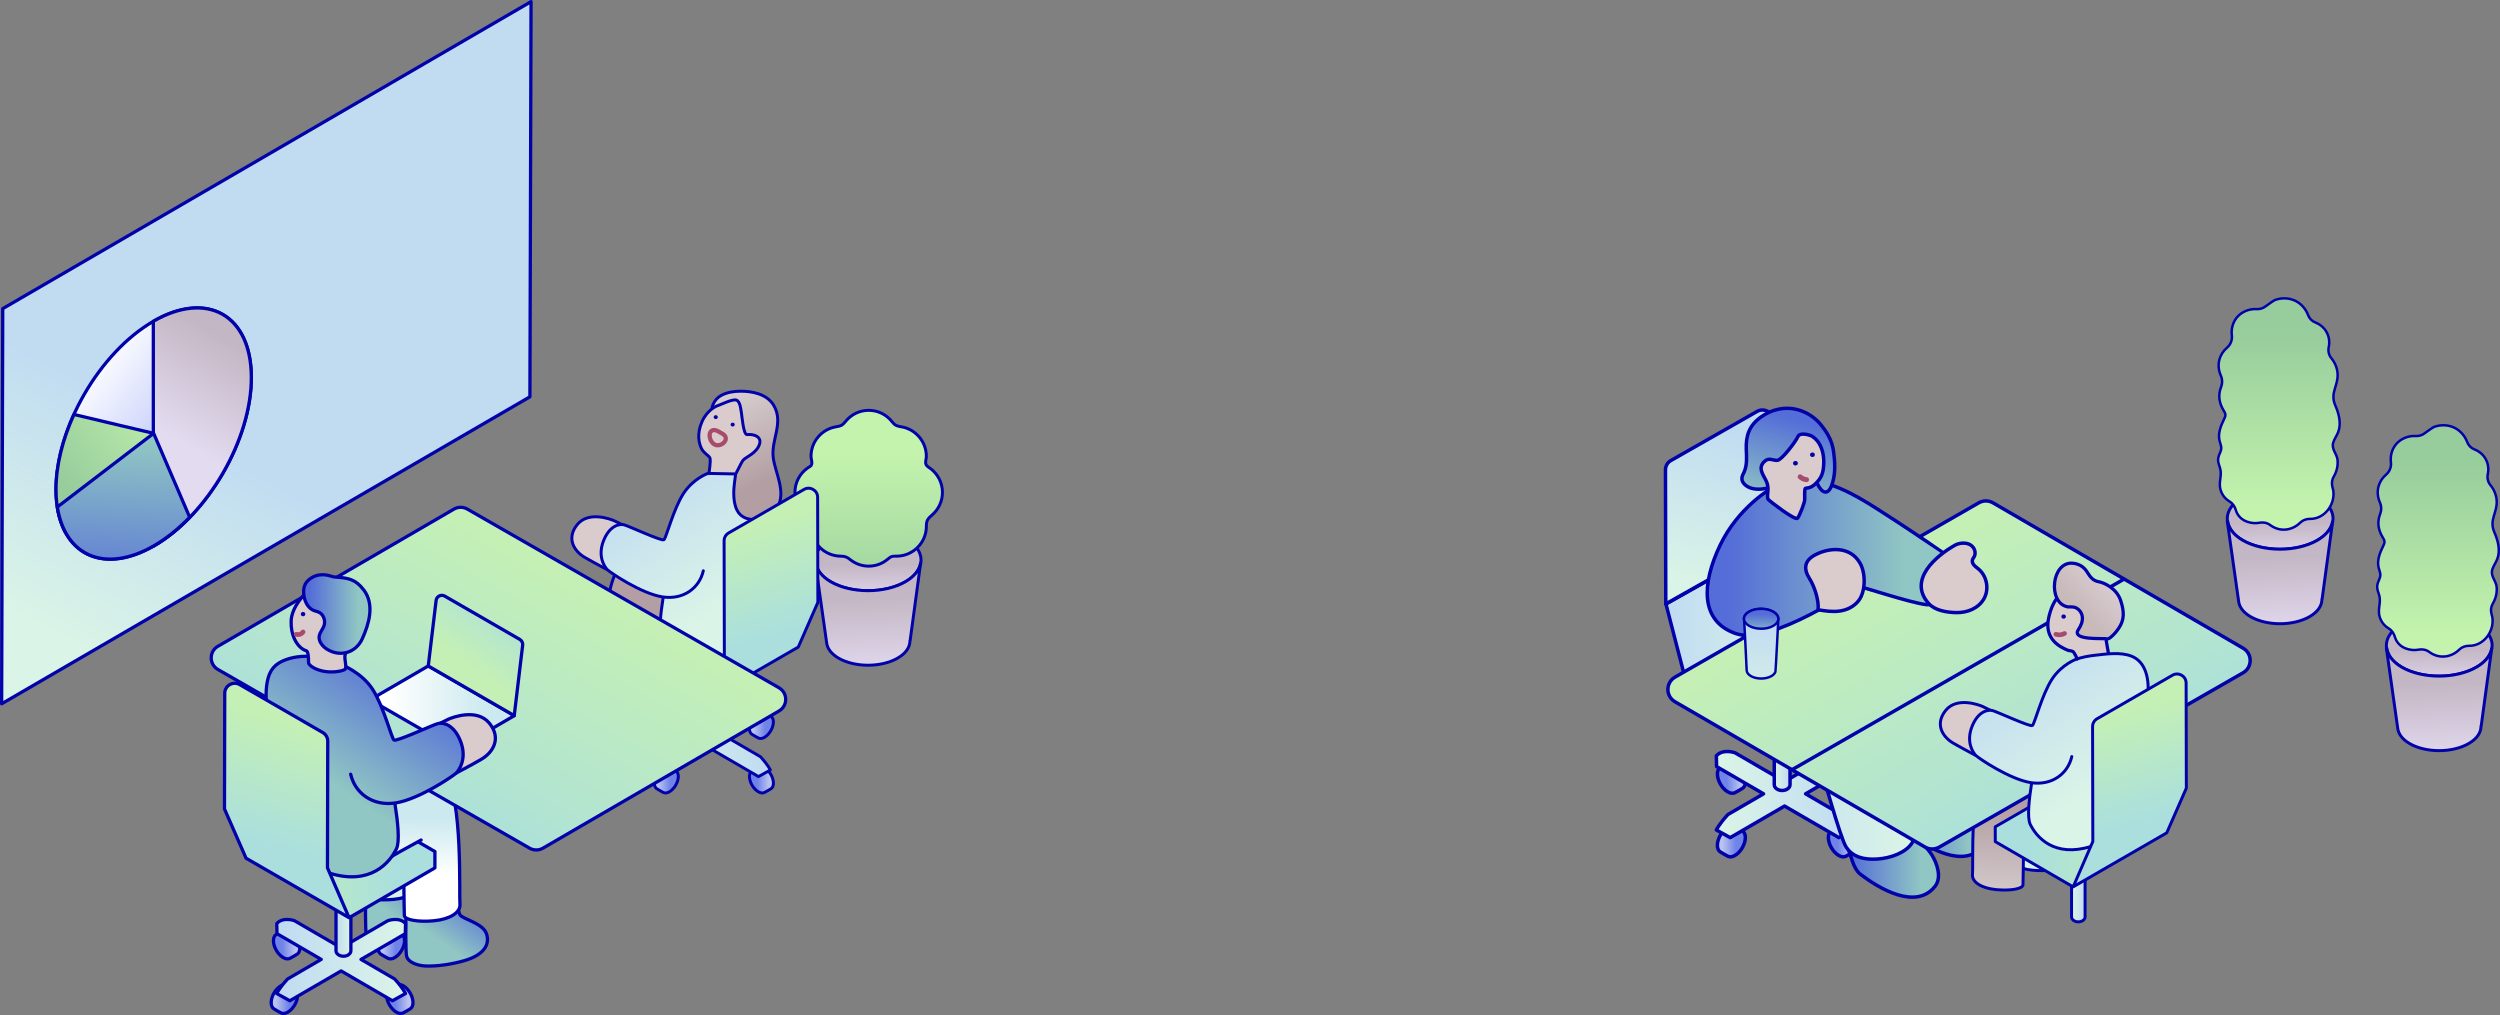
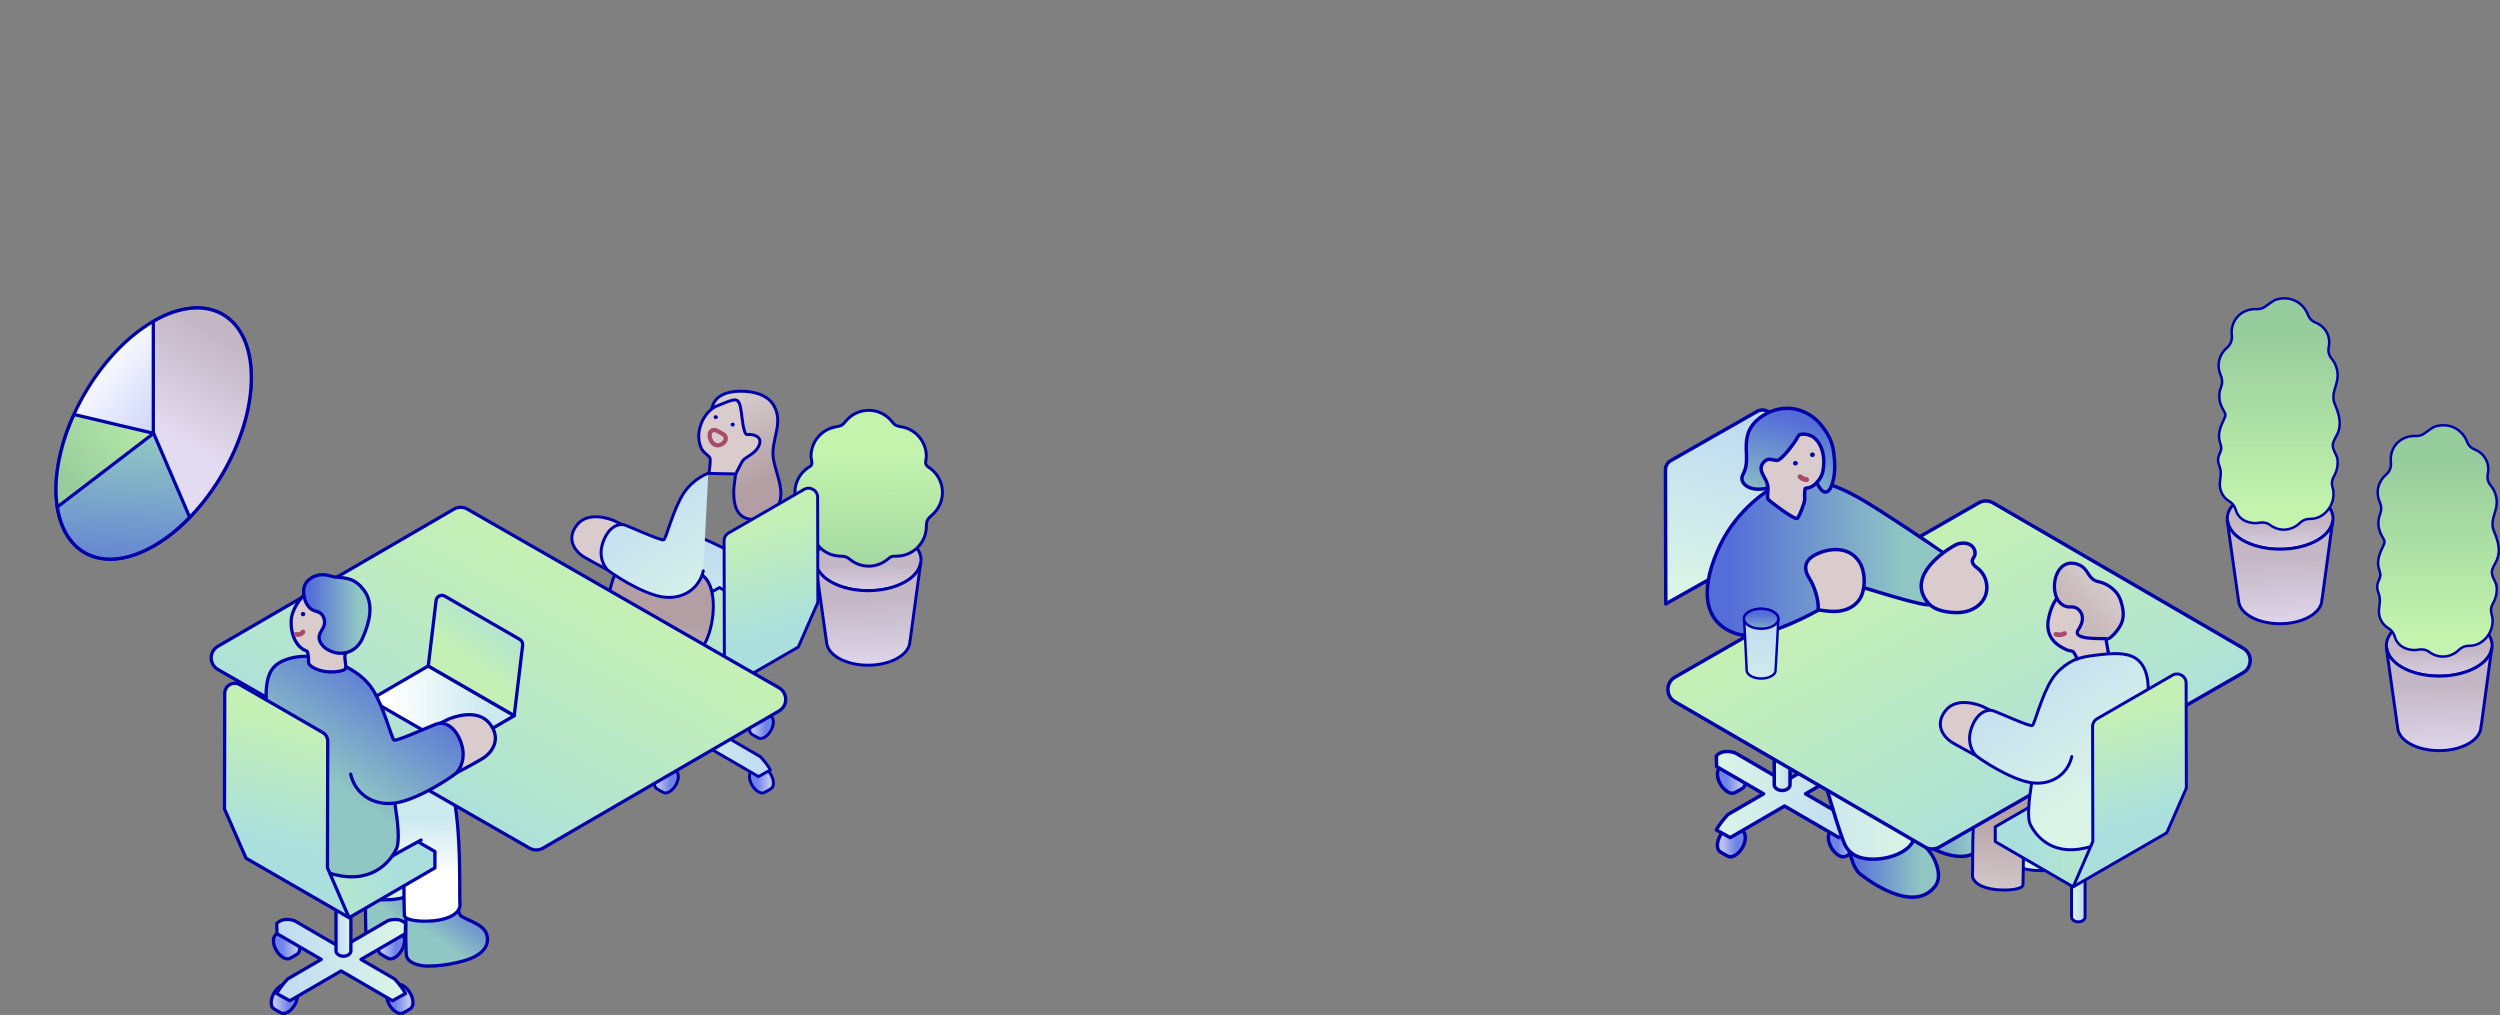
<svg xmlns="http://www.w3.org/2000/svg" xmlns:xlink="http://www.w3.org/1999/xlink" id="_レイヤー_2" data-name="レイヤー 2" viewBox="0 0 880.34 357.47">
  <rect x="0" y="0" width="880.34" height="357.47" fill="#808080" stroke="none" />
  <defs>
    <style>
      .cls-1 {
        stroke-width: 1.64px;
      }

      .cls-1, .cls-2, .cls-3, .cls-4 {
        stroke: #a64b6b;
      }

      .cls-1, .cls-2, .cls-3, .cls-4, .cls-5, .cls-6, .cls-7, .cls-8, .cls-9, .cls-10, .cls-11, .cls-12, .cls-13, .cls-14, .cls-15, .cls-16, .cls-17, .cls-18, .cls-19, .cls-20, .cls-21, .cls-22, .cls-23, .cls-24, .cls-25, .cls-26, .cls-27, .cls-28, .cls-29, .cls-30, .cls-31, .cls-32, .cls-33, .cls-34, .cls-35, .cls-36, .cls-37, .cls-38, .cls-39, .cls-40, .cls-41, .cls-42, .cls-43, .cls-44, .cls-45, .cls-46, .cls-47, .cls-48, .cls-49, .cls-50, .cls-51, .cls-52, .cls-53, .cls-54, .cls-55, .cls-56, .cls-57, .cls-58, .cls-59, .cls-60, .cls-61, .cls-62, .cls-63, .cls-64, .cls-65, .cls-66, .cls-67, .cls-68, .cls-69, .cls-70, .cls-71, .cls-72, .cls-73, .cls-74, .cls-75, .cls-76, .cls-77, .cls-78, .cls-79, .cls-80, .cls-81, .cls-82, .cls-83, .cls-84, .cls-85 {
        stroke-linecap: round;
        stroke-linejoin: round;
      }

      .cls-1, .cls-2, .cls-3, .cls-4, .cls-85 {
        fill: none;
      }

      .cls-2 {
        stroke-width: 1.65px;
      }

      .cls-3 {
        stroke-width: 1.75px;
      }

      .cls-4 {
        stroke-width: 1.5px;
      }

      .cls-5 {
        fill: url(#_名称未設定グラデーション_48);
      }

      .cls-5, .cls-6, .cls-7, .cls-8, .cls-9, .cls-10, .cls-11, .cls-12, .cls-13, .cls-14, .cls-15, .cls-16, .cls-17, .cls-18, .cls-19, .cls-20, .cls-21, .cls-22, .cls-23, .cls-24, .cls-25, .cls-26, .cls-27, .cls-28, .cls-29, .cls-30, .cls-31, .cls-32, .cls-33, .cls-34, .cls-35, .cls-36, .cls-37, .cls-38, .cls-39, .cls-40, .cls-41, .cls-42, .cls-43, .cls-44, .cls-45, .cls-46, .cls-47, .cls-48, .cls-49, .cls-50, .cls-51, .cls-52, .cls-53, .cls-54, .cls-55, .cls-56, .cls-57, .cls-58, .cls-59, .cls-60, .cls-61, .cls-62, .cls-63, .cls-64, .cls-65, .cls-66, .cls-67, .cls-68, .cls-69, .cls-70, .cls-71, .cls-72, .cls-73, .cls-74, .cls-75, .cls-76, .cls-77, .cls-78, .cls-79, .cls-80, .cls-81, .cls-82, .cls-83, .cls-84, .cls-85 {
        stroke: #0202aa;
      }

      .cls-5, .cls-17 {
        stroke-width: 1.15px;
      }

      .cls-6 {
        fill: url(#_名称未設定グラデーション_47);
      }

      .cls-6, .cls-7, .cls-16, .cls-35, .cls-36, .cls-37, .cls-38, .cls-39, .cls-40, .cls-41, .cls-42, .cls-43, .cls-44, .cls-45, .cls-46, .cls-47, .cls-48, .cls-49, .cls-50, .cls-51, .cls-52, .cls-53, .cls-54, .cls-55, .cls-56, .cls-57, .cls-76, .cls-77, .cls-78, .cls-79, .cls-80, .cls-81 {
        stroke-width: 1.05px;
      }

      .cls-7 {
        fill: url(#_名称未設定グラデーション_43);
      }

      .cls-8 {
        fill: url(#_名称未設定グラデーション_41);
      }

      .cls-8, .cls-9, .cls-10, .cls-11, .cls-18, .cls-23, .cls-24, .cls-25, .cls-26, .cls-27, .cls-28, .cls-29, .cls-30, .cls-31, .cls-32, .cls-33, .cls-34, .cls-85 {
        stroke-width: 1.23px;
      }

      .cls-9 {
        fill: url(#_名称未設定グラデーション_42);
      }

      .cls-10 {
        fill: url(#_名称未設定グラデーション_38);
      }

      .cls-11 {
        fill: url(#_名称未設定グラデーション_39);
      }

      .cls-12 {
        fill: url(#_名称未設定グラデーション_40);
      }

      .cls-12, .cls-13, .cls-15, .cls-19, .cls-20, .cls-21, .cls-22, .cls-58, .cls-59, .cls-60, .cls-61, .cls-62, .cls-63, .cls-64, .cls-67, .cls-68, .cls-69, .cls-70, .cls-72, .cls-73, .cls-74, .cls-75, .cls-82, .cls-83, .cls-84 {
        stroke-width: 1.16px;
      }

      .cls-13 {
        fill: url(#_名称未設定グラデーション_46);
      }

      .cls-14 {
        fill: url(#_名称未設定グラデーション_45);
      }

      .cls-14, .cls-66 {
        stroke-width: .88px;
      }

      .cls-15, .cls-16, .cls-17, .cls-18 {
        fill: #dacccc;
      }

      .cls-19 {
        fill: url(#_名称未設定グラデーション_40-2);
      }

      .cls-20 {
        fill: url(#_名称未設定グラデーション_40-3);
      }

      .cls-21 {
        fill: url(#_名称未設定グラデーション_39-9);
      }

      .cls-22 {
        fill: url(#_名称未設定グラデーション_39-8);
      }

      .cls-23 {
        fill: url(#_名称未設定グラデーション_38-2);
      }

      .cls-24 {
        fill: url(#_名称未設定グラデーション_41-4);
      }

      .cls-25 {
        fill: url(#_名称未設定グラデーション_41-2);
      }

      .cls-26 {
        fill: url(#_名称未設定グラデーション_41-3);
      }

      .cls-27 {
        fill: url(#_名称未設定グラデーション_41-6);
      }

      .cls-28 {
        fill: url(#_名称未設定グラデーション_41-5);
      }

      .cls-29 {
        fill: url(#_名称未設定グラデーション_42-2);
      }

      .cls-30 {
        fill: url(#_名称未設定グラデーション_42-3);
      }

      .cls-31 {
        fill: url(#_名称未設定グラデーション_42-4);
      }

      .cls-32 {
        fill: url(#_名称未設定グラデーション_39-3);
      }

      .cls-33 {
        fill: url(#_名称未設定グラデーション_39-4);
      }

      .cls-34 {
        fill: url(#_名称未設定グラデーション_39-2);
      }

      .cls-35 {
        fill: url(#_名称未設定グラデーション_43-5);
      }

      .cls-36 {
        fill: url(#_名称未設定グラデーション_43-4);
      }

      .cls-37 {
        fill: url(#_名称未設定グラデーション_43-3);
      }

      .cls-38 {
        fill: url(#_名称未設定グラデーション_43-2);
      }

      .cls-39 {
        fill: url(#_名称未設定グラデーション_43-6);
      }

      .cls-40 {
        fill: url(#_名称未設定グラデーション_41-9);
      }

      .cls-41 {
        fill: url(#_名称未設定グラデーション_41-7);
      }

      .cls-42 {
        fill: url(#_名称未設定グラデーション_41-8);
      }

      .cls-43 {
        fill: url(#_名称未設定グラデーション_42-8);
      }

      .cls-44 {
        fill: url(#_名称未設定グラデーション_42-7);
      }

      .cls-45 {
        fill: url(#_名称未設定グラデーション_42-5);
      }

      .cls-46 {
        fill: url(#_名称未設定グラデーション_42-6);
      }

      .cls-47 {
        fill: url(#_名称未設定グラデーション_38-6);
      }

      .cls-48 {
        fill: url(#_名称未設定グラデーション_38-3);
      }

      .cls-49 {
        fill: url(#_名称未設定グラデーション_38-5);
      }

      .cls-50 {
        fill: url(#_名称未設定グラデーション_38-4);
      }

      .cls-51 {
        fill: url(#_名称未設定グラデーション_47-5);
      }

      .cls-52 {
        fill: url(#_名称未設定グラデーション_47-2);
      }

      .cls-53 {
        fill: url(#_名称未設定グラデーション_47-4);
      }

      .cls-54 {
        fill: url(#_名称未設定グラデーション_47-3);
      }

      .cls-55 {
        fill: url(#_名称未設定グラデーション_45-3);
      }

      .cls-56 {
        fill: url(#_名称未設定グラデーション_39-6);
      }

      .cls-57 {
        fill: url(#_名称未設定グラデーション_39-7);
      }

      .cls-58 {
        fill: url(#_名称未設定グラデーション_45-4);
      }

      .cls-59 {
        fill: url(#_名称未設定グラデーション_38-8);
      }

      .cls-60 {
        fill: url(#_名称未設定グラデーション_38-7);
      }

      .cls-61 {
        fill: url(#_名称未設定グラデーション_38-9);
      }

      .cls-62 {
        fill: url(#_名称未設定グラデーション_43-7);
      }

      .cls-63 {
        fill: url(#_名称未設定グラデーション_42-9);
      }

      .cls-64 {
        fill: url(#_名称未設定グラデーション_38-10);
      }

      .cls-65 {
        fill: url(#_名称未設定グラデーション_39-5);
      }

      .cls-65, .cls-71 {
        stroke-width: .87px;
      }

      .cls-66 {
        fill: url(#_名称未設定グラデーション_45-2);
      }

      .cls-67 {
        fill: url(#_名称未設定グラデーション_39-10);
      }

      .cls-68 {
        fill: url(#_名称未設定グラデーション_39-11);
      }

      .cls-69 {
        fill: url(#_名称未設定グラデーション_39-12);
      }

      .cls-70 {
        fill: url(#_名称未設定グラデーション_39-13);
      }

      .cls-71 {
        fill: url(#_名称未設定グラデーション_41-11);
      }

      .cls-72 {
        fill: url(#_名称未設定グラデーション_41-20);
      }

      .cls-73 {
        fill: url(#_名称未設定グラデーション_41-19);
      }

      .cls-74 {
        fill: url(#_名称未設定グラデーション_41-17);
      }

      .cls-75 {
        fill: url(#_名称未設定グラデーション_41-18);
      }

      .cls-76 {
        fill: url(#_名称未設定グラデーション_41-13);
      }

      .cls-77 {
        fill: url(#_名称未設定グラデーション_41-14);
      }

      .cls-78 {
        fill: url(#_名称未設定グラデーション_41-15);
      }

      .cls-79 {
        fill: url(#_名称未設定グラデーション_41-12);
      }

      .cls-80 {
        fill: url(#_名称未設定グラデーション_41-10);
      }

      .cls-81 {
        fill: url(#_名称未設定グラデーション_41-16);
      }

      .cls-82 {
        fill: url(#_名称未設定グラデーション_42-10);
      }

      .cls-83 {
        fill: url(#_名称未設定グラデーション_42-11);
      }

      .cls-84 {
        fill: url(#_名称未設定グラデーション_42-12);
      }

      .cls-86 {
        fill: #0202aa;
      }
    </style>
    <linearGradient id="_名称未設定グラデーション_43" data-name="名称未設定グラデーション 43" x1="-2740.88" y1="174.92" x2="-2741.27" y2="205.38" gradientTransform="translate(-1938.05) rotate(-180) scale(1 -1)" gradientUnits="userSpaceOnUse">
      <stop offset=".31" stop-color="#c4b7c5" />
      <stop offset=".74" stop-color="#e3dbf0" />
    </linearGradient>
    <linearGradient id="_名称未設定グラデーション_43-2" data-name="名称未設定グラデーション 43" x1="-2740.64" y1="176.4" x2="-2742.98" y2="240.44" xlink:href="#_名称未設定グラデーション_43" />
    <linearGradient id="_名称未設定グラデーション_45" data-name="名称未設定グラデーション 45" x1="967.76" y1="186.53" x2="967.76" y2="105.06" gradientTransform="translate(-165.3)" gradientUnits="userSpaceOnUse">
      <stop offset=".1" stop-color="#c3f3ad" />
      <stop offset=".85" stop-color="#97cc9c" />
    </linearGradient>
    <linearGradient id="_名称未設定グラデーション_43-3" data-name="名称未設定グラデーション 43" x1="-2796.9" y1="219.61" x2="-2797.29" y2="250.07" xlink:href="#_名称未設定グラデーション_43" />
    <linearGradient id="_名称未設定グラデーション_43-4" data-name="名称未設定グラデーション 43" x1="-2796.66" y1="221.09" x2="-2799" y2="285.12" xlink:href="#_名称未設定グラデーション_43" />
    <linearGradient id="_名称未設定グラデーション_45-2" data-name="名称未設定グラデーション 45" x1="1023.78" y1="231.22" x2="1023.78" y2="149.75" xlink:href="#_名称未設定グラデーション_45" />
    <linearGradient id="_名称未設定グラデーション_42" data-name="名称未設定グラデーション 42" x1="573.82" y1="273.91" x2="583.68" y2="273.91" gradientTransform="translate(70)" gradientUnits="userSpaceOnUse">
      <stop offset=".18" stop-color="#bac3ef" />
      <stop offset=".66" stop-color="#7084e8" />
    </linearGradient>
    <linearGradient id="_名称未設定グラデーション_42-2" data-name="名称未設定グラデーション 42" x1="534.75" y1="296.29" x2="544.61" y2="296.29" xlink:href="#_名称未設定グラデーション_42" />
    <linearGradient id="_名称未設定グラデーション_42-3" data-name="名称未設定グラデーション 42" x1="1031.77" y1="273.91" x2="1041.62" y2="273.91" gradientTransform="translate(1646.37) rotate(-180) scale(1 -1)" xlink:href="#_名称未設定グラデーション_42" />
    <linearGradient id="_名称未設定グラデーション_42-4" data-name="名称未設定グラデーション 42" x1="992.7" y1="296.29" x2="1002.55" y2="296.29" gradientTransform="translate(1646.37) rotate(-180) scale(1 -1)" xlink:href="#_名称未設定グラデーション_42" />
    <linearGradient id="_名称未設定グラデーション_41" data-name="名称未設定グラデーション 41" x1="1152.98" y1="279.8" x2="1201.02" y2="279.8" gradientTransform="translate(1805.4) rotate(-180) scale(1 -1)" gradientUnits="userSpaceOnUse">
      <stop offset=".06" stop-color="#c1dcf1" />
      <stop offset=".96" stop-color="#daf4e7" />
    </linearGradient>
    <linearGradient id="_名称未設定グラデーション_41-2" data-name="名称未設定グラデーション 41" x1="1175.06" y1="255.04" x2="1180.62" y2="255.04" xlink:href="#_名称未設定グラデーション_41" />
    <linearGradient id="_名称未設定グラデーション_41-3" data-name="名称未設定グラデーション 41" x1="586.64" y1="215.21" x2="631.41" y2="215.21" gradientTransform="matrix(1,0,0,1,0,0)" xlink:href="#_名称未設定グラデーション_41" />
    <linearGradient id="_名称未設定グラデーション_41-4" data-name="名称未設定グラデーション 41" x1="613.96" y1="147.75" x2="596.59" y2="209.71" gradientTransform="matrix(1,0,0,1,0,0)" xlink:href="#_名称未設定グラデーション_41" />
    <linearGradient id="_名称未設定グラデーション_39" data-name="名称未設定グラデーション 39" x1="665.3" y1="283.14" x2="699.7" y2="283.14" gradientUnits="userSpaceOnUse">
      <stop offset=".09" stop-color="#546dd8" />
      <stop offset=".82" stop-color="#90c6c3" />
    </linearGradient>
    <linearGradient id="_名称未設定グラデーション_38" data-name="名称未設定グラデーション 38" x1="1142.17" y1="240.56" x2="1211.98" y2="240.56" gradientTransform="translate(1805.4) rotate(-180) scale(1 -1)" gradientUnits="userSpaceOnUse">
      <stop offset=".06" stop-color="#c4f0b5" />
      <stop offset=".8" stop-color="#aadfde" />
    </linearGradient>
    <linearGradient id="_名称未設定グラデーション_39-2" data-name="名称未設定グラデーション 39" x1="648.21" y1="297.5" x2="682.61" y2="297.5" xlink:href="#_名称未設定グラデーション_39" />
    <linearGradient id="_名称未設定グラデーション_41-5" data-name="名称未設定グラデーション 41" x1="613.85" y1="243.53" x2="691.02" y2="243.53" gradientTransform="matrix(1,0,0,1,0,0)" xlink:href="#_名称未設定グラデーション_41" />
    <linearGradient id="_名称未設定グラデーション_41-6" data-name="名称未設定グラデーション 41" x1="613.93" y1="251.87" x2="674.37" y2="251.87" gradientTransform="matrix(1,0,0,1,0,0)" xlink:href="#_名称未設定グラデーション_41" />
    <linearGradient id="_名称未設定グラデーション_47" data-name="名称未設定グラデーション 47" x1="-2654.79" y1="276.68" x2="-2652.84" y2="336.81" gradientTransform="translate(-1938.05) rotate(-180) scale(1 -1)" gradientUnits="userSpaceOnUse">
      <stop offset=".13" stop-color="#b39fa3" />
      <stop offset=".7" stop-color="#d7cecf" />
      <stop offset="1" stop-color="#f0eded" />
    </linearGradient>
    <linearGradient id="_名称未設定グラデーション_41-7" data-name="名称未設定グラデーション 41" x1="-2667.37" y1="254.64" x2="-2661.12" y2="310.87" gradientTransform="translate(-1938.05) rotate(-180) scale(1 -1)" xlink:href="#_名称未設定グラデーション_41" />
    <linearGradient id="_名称未設定グラデーション_47-2" data-name="名称未設定グラデーション 47" x1="-2652.29" y1="276.59" x2="-2650.34" y2="336.73" xlink:href="#_名称未設定グラデーション_47" />
    <linearGradient id="_名称未設定グラデーション_38-2" data-name="名称未設定グラデーション 38" x1="1115.13" y1="190.92" x2="1040.86" y2="322.11" gradientTransform="translate(1778.51) rotate(-180) scale(1 -1)" xlink:href="#_名称未設定グラデーション_38" />
    <linearGradient id="_名称未設定グラデーション_39-3" data-name="名称未設定グラデーション 39" x1="601.17" y1="196.26" x2="686.22" y2="196.26" xlink:href="#_名称未設定グラデーション_39" />
    <linearGradient id="_名称未設定グラデーション_39-4" data-name="名称未設定グラデーション 39" x1="634.76" y1="143.9" x2="624.34" y2="185.93" xlink:href="#_名称未設定グラデーション_39" />
    <linearGradient id="_名称未設定グラデーション_41-8" data-name="名称未設定グラデーション 41" x1="-2672.29" y1="304.65" x2="-2667.52" y2="304.65" gradientTransform="translate(-1938.05) rotate(-180) scale(1 -1)" xlink:href="#_名称未設定グラデーション_41" />
    <linearGradient id="_名称未設定グラデーション_38-3" data-name="名称未設定グラデーション 38" x1="-2700.48" y1="292.24" x2="-2640.65" y2="292.24" gradientTransform="translate(-1938.05) rotate(-180) scale(1 -1)" xlink:href="#_名称未設定グラデーション_38" />
    <linearGradient id="_名称未設定グラデーション_48" data-name="名称未設定グラデーション 48" x1="729.78" y1="216.54" x2="754.44" y2="193.66" gradientUnits="userSpaceOnUse">
      <stop offset=".09" stop-color="#c8bab9" />
      <stop offset=".75" stop-color="#e2d6df" />
    </linearGradient>
    <linearGradient id="_名称未設定グラデーション_41-9" data-name="名称未設定グラデーション 41" x1="-2648.47" y1="226.81" x2="-2682.25" y2="276.4" gradientTransform="translate(-1938.05) rotate(-180) scale(1 -1)" xlink:href="#_名称未設定グラデーション_41" />
    <linearGradient id="_名称未設定グラデーション_41-10" data-name="名称未設定グラデーション 41" x1="-2640.22" y1="232.43" x2="-2673.99" y2="282.02" gradientTransform="translate(-1938.05) rotate(-180) scale(1 -1)" xlink:href="#_名称未設定グラデーション_41" />
    <linearGradient id="_名称未設定グラデーション_38-4" data-name="名称未設定グラデーション 38" x1="-2680.23" y1="248.53" x2="-2694.67" y2="300.08" gradientTransform="translate(-1938.05) rotate(-180) scale(1 -1)" xlink:href="#_名称未設定グラデーション_38" />
    <linearGradient id="_名称未設定グラデーション_41-11" data-name="名称未設定グラデーション 41" x1="620.17" y1="217.92" x2="619.72" y2="252.58" gradientTransform="matrix(1,0,0,1,0,0)" xlink:href="#_名称未設定グラデーション_41" />
    <linearGradient id="_名称未設定グラデーション_39-5" data-name="名称未設定グラデーション 39" x1="620.2" y1="215.39" x2="620.07" y2="225.28" xlink:href="#_名称未設定グラデーション_39" />
    <linearGradient id="_名称未設定グラデーション_43-5" data-name="名称未設定グラデーション 43" x1="-2243.67" y1="189.53" x2="-2244.06" y2="219.99" xlink:href="#_名称未設定グラデーション_43" />
    <linearGradient id="_名称未設定グラデーション_43-6" data-name="名称未設定グラデーション 43" x1="-2243.43" y1="191" x2="-2245.77" y2="255.04" xlink:href="#_名称未設定グラデーション_43" />
    <linearGradient id="_名称未設定グラデーション_45-3" data-name="名称未設定グラデーション 45" x1="-2243.67" y1="152.38" x2="-2244.67" y2="229.81" gradientTransform="translate(-1938.05) rotate(-180) scale(1 -1)" xlink:href="#_名称未設定グラデーション_45" />
    <linearGradient id="_名称未設定グラデーション_39-6" data-name="名称未設定グラデーション 39" x1="-2106.1" y1="306.98" x2="-2120.59" y2="328.27" gradientTransform="translate(-1924.07 -24.1) rotate(178.57) scale(1.01 -1)" xlink:href="#_名称未設定グラデーション_39" />
    <linearGradient id="_名称未設定グラデーション_41-12" data-name="名称未設定グラデーション 41" x1="-2185.48" y1="189.22" x2="-2179.24" y2="245.45" gradientTransform="translate(-1938.05) rotate(-180) scale(1 -1)" xlink:href="#_名称未設定グラデーション_41" />
    <linearGradient id="_名称未設定グラデーション_39-7" data-name="名称未設定グラデーション 39" x1="-2093.24" y1="313.49" x2="-2107.73" y2="334.78" gradientTransform="translate(-1924.07 -24.1) rotate(178.57) scale(1.01 -1)" xlink:href="#_名称未設定グラデーション_39" />
    <linearGradient id="_名称未設定グラデーション_47-3" data-name="名称未設定グラデーション 47" x1="-2170.4" y1="211.18" x2="-2168.45" y2="271.31" xlink:href="#_名称未設定グラデーション_47" />
    <linearGradient id="_名称未設定グラデーション_42-5" data-name="名称未設定グラデーション 42" x1="3937.35" y1="255.41" x2="3945.8" y2="255.41" gradientTransform="translate(-3673.45)" xlink:href="#_名称未設定グラデーション_42" />
    <linearGradient id="_名称未設定グラデーション_42-6" data-name="名称未設定グラデーション 42" x1="3903.87" y1="274.59" x2="3912.32" y2="274.59" gradientTransform="translate(-3673.45)" xlink:href="#_名称未設定グラデーション_42" />
    <linearGradient id="_名称未設定グラデーション_42-7" data-name="名称未設定グラデーション 42" x1="-2335.95" y1="255.41" x2="-2327.5" y2="255.41" gradientTransform="translate(-2097.08) rotate(-180) scale(1 -1)" xlink:href="#_名称未設定グラデーション_42" />
    <linearGradient id="_名称未設定グラデーション_42-8" data-name="名称未設定グラデーション 42" x1="-2369.43" y1="274.59" x2="-2360.98" y2="274.59" gradientTransform="translate(-2097.08) rotate(-180) scale(1 -1)" xlink:href="#_名称未設定グラデーション_42" />
    <linearGradient id="_名称未設定グラデーション_41-13" data-name="名称未設定グラデーション 41" x1="-2209.32" y1="260.46" x2="-2168.15" y2="260.46" gradientTransform="translate(-1938.05) rotate(-180) scale(1 -1)" xlink:href="#_名称未設定グラデーション_41" />
    <linearGradient id="_名称未設定グラデーション_41-14" data-name="名称未設定グラデーション 41" x1="-2190.4" y1="239.24" x2="-2185.63" y2="239.24" gradientTransform="translate(-1938.05) rotate(-180) scale(1 -1)" xlink:href="#_名称未設定グラデーション_41" />
    <linearGradient id="_名称未設定グラデーション_38-5" data-name="名称未設定グラデーション 38" x1="-2218.59" y1="226.83" x2="-2158.76" y2="226.83" gradientTransform="translate(-1938.05) rotate(-180) scale(1 -1)" xlink:href="#_名称未設定グラデーション_38" />
    <linearGradient id="_名称未設定グラデーション_47-4" data-name="名称未設定グラデーション 47" x1="-2172.9" y1="211.26" x2="-2170.95" y2="271.4" xlink:href="#_名称未設定グラデーション_47" />
    <linearGradient id="_名称未設定グラデーション_41-15" data-name="名称未設定グラデーション 41" x1="-2166.58" y1="161.4" x2="-2200.36" y2="210.99" gradientTransform="translate(-1938.05) rotate(-180) scale(1 -1)" xlink:href="#_名称未設定グラデーション_41" />
    <linearGradient id="_名称未設定グラデーション_47-5" data-name="名称未設定グラデーション 47" x1="-2210.56" y1="175.9" x2="-2187.52" y2="123.58" xlink:href="#_名称未設定グラデーション_47" />
    <linearGradient id="_名称未設定グラデーション_41-16" data-name="名称未設定グラデーション 41" x1="-2158.33" y1="167.02" x2="-2192.1" y2="216.61" gradientTransform="translate(-1938.05) rotate(-180) scale(1 -1)" xlink:href="#_名称未設定グラデーション_41" />
    <linearGradient id="_名称未設定グラデーション_38-6" data-name="名称未設定グラデーション 38" x1="-2198.34" y1="183.12" x2="-2212.78" y2="234.66" gradientTransform="translate(-1938.05) rotate(-180) scale(1 -1)" xlink:href="#_名称未設定グラデーション_38" />
    <linearGradient id="_名称未設定グラデーション_41-17" data-name="名称未設定グラデーション 41" x1="78.3" y1="153.35" x2="34.45" y2="235.9" gradientTransform="matrix(1,0,0,1,0,0)" xlink:href="#_名称未設定グラデーション_41" />
    <linearGradient id="_名称未設定グラデーション_46" data-name="名称未設定グラデーション 46" x1="24.58" y1="129.1" x2="61.84" y2="158.84" gradientUnits="userSpaceOnUse">
      <stop offset=".1" stop-color="#fff" />
      <stop offset=".86" stop-color="#c8d0fb" />
    </linearGradient>
    <linearGradient id="_名称未設定グラデーション_45-4" data-name="名称未設定グラデーション 45" x1="65.46" y1="135.67" x2="13.51" y2="175.08" gradientTransform="matrix(1,0,0,1,0,0)" xlink:href="#_名称未設定グラデーション_45" />
    <linearGradient id="_名称未設定グラデーション_43-7" data-name="名称未設定グラデーション 43" x1="92.87" y1="95.41" x2="46.53" y2="172.81" gradientTransform="matrix(1,0,0,1,0,0)" xlink:href="#_名称未設定グラデーション_43" />
    <linearGradient id="_名称未設定グラデーション_39-8" data-name="名称未設定グラデーション 39" x1="41.08" y1="221.6" x2="45.86" y2="140.39" xlink:href="#_名称未設定グラデーション_39" />
    <linearGradient id="_名称未設定グラデーション_39-9" data-name="名称未設定グラデーション 39" x1="173.44" y1="323.7" x2="157.48" y2="347.13" gradientTransform="translate(-13.98 -24.1) rotate(1.43) scale(1.01 1)" xlink:href="#_名称未設定グラデーション_39" />
    <linearGradient id="_名称未設定グラデーション_41-18" data-name="名称未設定グラデーション 41" x1="123.73" y1="259.65" x2="130.6" y2="321.57" gradientTransform="matrix(1,0,0,1,0,0)" xlink:href="#_名称未設定グラデーション_41" />
    <linearGradient id="_名称未設定グラデーション_39-10" data-name="名称未設定グラデーション 39" x1="187.6" y1="330.86" x2="171.64" y2="354.3" gradientTransform="translate(-13.98 -24.1) rotate(1.43) scale(1.01 1)" xlink:href="#_名称未設定グラデーション_39" />
    <linearGradient id="_名称未設定グラデーション_40" data-name="名称未設定グラデーション 40" x1="140.59" y1="310.45" x2="141.24" y2="282.72" gradientUnits="userSpaceOnUse">
      <stop offset=".1" stop-color="#fff" />
      <stop offset=".82" stop-color="#cbe9ef" />
    </linearGradient>
    <linearGradient id="_名称未設定グラデーション_42-9" data-name="名称未設定グラデーション 42" x1="1629.81" y1="332.53" x2="1639.11" y2="332.53" gradientTransform="translate(1735.4) rotate(-180) scale(1 -1)" xlink:href="#_名称未設定グラデーション_42" />
    <linearGradient id="_名称未設定グラデーション_42-10" data-name="名称未設定グラデーション 42" x1="1589.97" y1="351.77" x2="1599.27" y2="351.77" gradientTransform="translate(1735.4) rotate(-180) scale(1 -1)" xlink:href="#_名称未設定グラデーション_42" />
    <linearGradient id="_名称未設定グラデーション_42-11" data-name="名称未設定グラデーション 42" x1="-25.87" y1="332.53" x2="-16.57" y2="332.53" gradientTransform="translate(159.03)" xlink:href="#_名称未設定グラデーション_42" />
    <linearGradient id="_名称未設定グラデーション_42-12" data-name="名称未設定グラデーション 42" x1="-63.54" y1="351.77" x2="-54.24" y2="351.77" gradientTransform="translate(159.03)" xlink:href="#_名称未設定グラデーション_42" />
    <linearGradient id="_名称未設定グラデーション_41-19" data-name="名称未設定グラデーション 41" x1="97.48" y1="338.09" x2="142.81" y2="338.09" gradientTransform="matrix(1,0,0,1,0,0)" xlink:href="#_名称未設定グラデーション_41" />
    <linearGradient id="_名称未設定グラデーション_41-20" data-name="名称未設定グラデーション 41" x1="118.31" y1="314.72" x2="123.56" y2="314.72" gradientTransform="matrix(1,0,0,1,0,0)" xlink:href="#_名称未設定グラデーション_41" />
    <linearGradient id="_名称未設定グラデーション_38-7" data-name="名称未設定グラデーション 38" x1="87.27" y1="301.06" x2="153.15" y2="301.06" gradientTransform="matrix(1,0,0,1,0,0)" xlink:href="#_名称未設定グラデーション_38" />
    <linearGradient id="_名称未設定グラデーション_40-2" data-name="名称未設定グラデーション 40" x1="136.72" y1="310.36" x2="137.36" y2="282.63" xlink:href="#_名称未設定グラデーション_40" />
    <linearGradient id="_名称未設定グラデーション_38-8" data-name="名称未設定グラデーション 38" x1="200.51" y1="194.84" x2="130.42" y2="318.64" gradientTransform="matrix(1,0,0,1,0,0)" xlink:href="#_名称未設定グラデーション_38" />
    <linearGradient id="_名称未設定グラデーション_39-11" data-name="名称未設定グラデーション 39" x1="144.03" y1="228.82" x2="106.89" y2="283.34" xlink:href="#_名称未設定グラデーション_39" />
    <linearGradient id="_名称未設定グラデーション_40-3" data-name="名称未設定グラデーション 40" x1="132.36" y1="249.05" x2="181.11" y2="249.05" xlink:href="#_名称未設定グラデーション_40" />
    <linearGradient id="_名称未設定グラデーション_38-9" data-name="名称未設定グラデーション 38" x1="164.2" y1="235.83" x2="185.7" y2="205.94" gradientTransform="matrix(1,0,0,1,0,0)" xlink:href="#_名称未設定グラデーション_38" />
    <linearGradient id="_名称未設定グラデーション_39-12" data-name="名称未設定グラデーション 39" x1="152.95" y1="234.74" x2="115.76" y2="289.34" xlink:href="#_名称未設定グラデーション_39" />
    <linearGradient id="_名称未設定グラデーション_39-13" data-name="名称未設定グラデーション 39" x1="106.91" y1="216.22" x2="130.26" y2="216.22" xlink:href="#_名称未設定グラデーション_39" />
    <linearGradient id="_名称未設定グラデーション_38-10" data-name="名称未設定グラデーション 38" x1="109.57" y1="252.93" x2="93.66" y2="309.69" gradientTransform="matrix(1,0,0,1,0,0)" xlink:href="#_名称未設定グラデーション_38" />
  </defs>
  <g id="_デザイン" data-name="デザイン">
    <g>
      <g>
        <g>
          <path class="cls-7" d="M789.8,174.98c-7.3,4.21-7.34,11.04-.09,15.26,7.25,4.21,19.04,4.21,26.34,0,7.3-4.21,7.33-11.04.08-15.26-7.25-4.21-19.04-4.21-26.34,0Z" />
          <path class="cls-38" d="M784.44,183.47c.33,2.46,2.03,4.88,5.27,6.77,7.25,4.21,19.04,4.21,26.34,0,3.18-1.84,4.9-4.17,5.32-6.57h.03s-3.71,27.33-3.71,27.33h-.06c.04,2.22-1.39,4.45-4.33,6.14-5.77,3.33-15.09,3.33-20.82,0-2.66-1.55-4.02-3.54-4.2-5.56l-3.98-28.11h.14s0,0,0,0Z" />
          <path class="cls-14" d="M782.13,157.19c-.11-.68-.39-1.35-.56-2.03-.61-2.56.45-5.2,1.61-7.57.25-.5.5-1.03.46-1.59-.04-.55-.36-1.04-.65-1.51-1.59-2.67-1.99-5.36-.84-8.28.51-1.3.46-2.72-.12-3.99-.79-1.73-.99-3.74-.5-5.59.43-1.62,1.39-3.09,2.67-4.18,1.27-1.08,1.91-2.69,1.71-4.34-.28-2.24.34-4.6,1.79-6.34,1.66-2,4.34-3.08,6.93-2.92,1.12.07,2.24-.26,3.13-.95,1.28-.99,3.11-2.18,3.45-2.3,2.35-.82,4.98-.73,7.22.41,1.99,1.02,3.54,2.83,4.32,4.92.45,1.22,1.37,2.17,2.59,2.64,1.71.66,3.2,1.93,4.04,3.57.81,1.55,1.02,3.39.65,5.1-.3,1.37.04,2.83.93,3.91,1.23,1.48,2.01,3.34,2.18,5.25.37,4.4-2.75,6.87-.82,11.3,1.31,3.01,2.22,6.48,1.01,9.53-.48,1.21-1.28,2.29-1.69,3.53-.8,2.44,1.3,3.94,1.51,6.3.17,1.98-.32,4.05-1.35,5.77-.65,1.09-.81,2.4-.48,3.62.16.6.3,1.13.32,1.29.69,5.05-3.16,10.05-8.17,9.98-1.32-.02-2.59.44-3.53,1.37-1.41,1.41-3.34,2.3-5.33,2.41-1.99.11-3.77-.55-5.27-1.66-1.09-.8-2.49-1.01-3.82-.75-1.79.35-3.89-.08-5.32-.87-1.37-.75-2.45-2.07-2.87-3.56-.35-1.2-1.01-2.31-2.07-2.96-1.46-.9-2.58-2.05-3.25-3.98-.81-2.36.17-4.48-.02-6.69-.17-2.06-1.47-3.24-.65-5.56.3-.86.8-1.67.85-2.58.01-.24,0-.48-.04-.72Z" />
        </g>
        <g>
          <path class="cls-37" d="M845.82,219.67c-7.3,4.21-7.34,11.04-.09,15.26,7.25,4.21,19.04,4.21,26.34,0,7.3-4.21,7.33-11.04.08-15.26-7.25-4.21-19.04-4.21-26.34,0Z" />
          <path class="cls-36" d="M840.46,228.16c.33,2.46,2.03,4.88,5.27,6.77,7.25,4.21,19.04,4.21,26.34,0,3.18-1.84,4.9-4.17,5.32-6.57h.03s-3.71,27.33-3.71,27.33h-.06c.04,2.22-1.39,4.45-4.33,6.14-5.77,3.33-15.09,3.33-20.82,0-2.66-1.55-4.02-3.54-4.2-5.56l-3.98-28.11h.14s0,0,0,0Z" />
          <path class="cls-66" d="M838.15,201.88c-.11-.68-.39-1.35-.56-2.03-.61-2.56.45-5.2,1.61-7.57.25-.5.5-1.03.46-1.59-.04-.55-.36-1.04-.65-1.51-1.59-2.67-1.99-5.36-.84-8.28.51-1.3.46-2.72-.12-3.99-.79-1.73-.99-3.74-.5-5.59.43-1.62,1.39-3.09,2.67-4.18,1.27-1.08,1.91-2.69,1.71-4.34-.28-2.24.34-4.6,1.79-6.34,1.66-2,4.34-3.08,6.93-2.92,1.12.07,2.24-.26,3.13-.95,1.28-.99,3.11-2.18,3.45-2.3,2.35-.82,4.98-.73,7.22.41,1.99,1.02,3.54,2.83,4.32,4.92.45,1.22,1.37,2.17,2.59,2.64,1.71.66,3.2,1.93,4.04,3.57.81,1.55,1.02,3.39.65,5.1-.3,1.37.04,2.83.93,3.91,1.23,1.48,2.01,3.34,2.18,5.25.37,4.4-2.75,6.87-.82,11.3,1.31,3.01,2.22,6.48,1.01,9.53-.48,1.21-1.28,2.29-1.69,3.53-.8,2.44,1.3,3.94,1.51,6.3.17,1.98-.32,4.05-1.35,5.77-.65,1.09-.81,2.4-.48,3.62.16.6.3,1.13.32,1.29.69,5.05-3.16,10.05-8.17,9.98-1.32-.02-2.59.44-3.53,1.37-1.41,1.41-3.34,2.3-5.33,2.41-1.99.11-3.77-.55-5.27-1.66-1.09-.8-2.49-1.01-3.82-.75-1.79.35-3.89-.08-5.32-.87-1.37-.75-2.45-2.07-2.87-3.56-.35-1.2-1.01-2.31-2.07-2.96-1.46-.9-2.58-2.05-3.25-3.98-.81-2.36.17-4.48-.02-6.69-.17-2.06-1.47-3.24-.65-5.56.3-.86.8-1.67.85-2.58.01-.24,0-.48-.04-.72Z" />
        </g>
        <g>
          <path class="cls-9" d="M649.91,268.66c-.65-.3-1.51-.22-2.45.33-2.02,1.16-3.64,3.98-3.64,6.3,0,1.05.34,1.82.9,2.23.47.34,2.35,1.41,2.86,1.65.65.3,1.51.22,2.45-.33,2.02-1.16,3.64-3.98,3.64-6.3,0-1.12-.39-1.91-1.01-2.3-.45-.29-2.25-1.34-2.76-1.58Z" />
          <path class="cls-29" d="M610.84,291.04c-.65-.3-1.51-.22-2.45.33-2.02,1.16-3.64,3.98-3.64,6.3,0,1.05.34,1.82.9,2.23.47.34,2.35,1.41,2.86,1.65.65.3,1.51.22,2.45-.33,2.02-1.16,3.64-3.98,3.64-6.3,0-1.12-.39-1.91-1.01-2.3-.45-.29-2.25-1.34-2.76-1.58Z" />
          <path class="cls-30" d="M608.52,268.66c.65-.3,1.51-.22,2.45.33,2.02,1.16,3.64,3.98,3.64,6.3,0,1.05-.34,1.82-.9,2.23-.47.34-2.35,1.41-2.86,1.65-.65.3-1.51.22-2.45-.33-2.02-1.16-3.64-3.98-3.64-6.3,0-1.12.39-1.91,1.01-2.3.45-.29,2.25-1.34,2.76-1.58Z" />
          <path class="cls-31" d="M647.59,291.04c.65-.3,1.51-.22,2.45.33,2.02,1.16,3.64,3.98,3.64,6.3,0,1.05-.34,1.82-.9,2.23-.47.34-2.35,1.41-2.86,1.65-.65.3-1.51.22-2.45-.33-2.02-1.16-3.64-3.98-3.64-6.3,0-1.12.39-1.91,1.01-2.3.45-.29,2.25-1.34,2.76-1.58Z" />
          <path class="cls-8" d="M620.98,279.53l-16.51-9.6-.09-3.77c2.38-2.65,6.62-1.06,6.62-1.06l17.4,10.12,17.4-10.12s4.24-1.59,6.62,1.06l-.09,3.77-16.51,9.6,12.54,7.29c3.18,3.44,4.07,5.44,4.07,5.44l-4.88,2.7-19.14-11.12-19.14,11.12-4.88-2.7s.89-2,4.07-5.44l12.54-7.29Z" />
          <path class="cls-25" d="M627.56,231.73c1.53,0,2.78.92,2.78,2.04v42.55c0,1.12-1.25,2.04-2.78,2.04-1.53,0-2.78-.92-2.78-2.04v-42.55c0-1.12,1.25-2.04,2.78-2.04Z" />
-           <polygon class="cls-26" points="624.68 191.29 586.64 212.7 593.47 239.13 631.41 217.3 624.68 191.29" />
          <path class="cls-24" d="M624.44,191.27l-.1-43.17c0-2.87-3.12-4.66-5.6-3.22l-30.4,17.31c-1.16.67-1.87,1.91-1.87,3.25l.11,47.21,37.86-21.37Z" />
          <path class="cls-11" d="M692.05,280.29c1.7,2.15,3.76,4.01,5.24,6.31,1.92,2.99,3.64,8.06,1.18,11.17-6.75,8.56-19.84.67-26.28-4.27-2.53-1.94-3.22-6.42-4.42-9.22-1.58-3.69-3.33-8.13-2.02-12.16,1.01-3.11,4.01-5.23,7.16-6.08,3.02-.81,7.34-1.67,10.46-1.18,2.74.43,4.23,1.77,4.9,4.29.89,3.32,1.65,8.46,3.77,11.13Z" />
          <polygon class="cls-10" points="631.49 217.31 663.21 235.75 663.23 241.84 625.17 263.81 593.44 245.38 593.42 239.28 631.49 217.31" />
          <path class="cls-34" d="M674.97,294.64c1.7,2.15,3.76,4.01,5.24,6.31,1.92,2.99,3.64,8.06,1.18,11.17-6.75,8.56-19.84.67-26.28-4.27-2.53-1.94-3.22-6.42-4.42-9.22-1.58-3.69-3.33-8.13-2.02-12.16,1.01-3.11,4.01-5.23,7.16-6.08,3.02-.81,7.34-1.67,10.46-1.18,2.74.43,4.23,1.77,4.9,4.29.89,3.32,1.65,8.46,3.77,11.13Z" />
          <path class="cls-28" d="M673.49,287.14c6.57.49,16.91-5.05,17.51-11.66.44-4.93-4.89-24.55-6.51-29.78-1.65-5.33-2.84-11.6-5.32-16.57-3.47-6.92-9.52-12.12-15.42-17.13-4.98-4.23-10.08-8.53-16.15-10.93-5.11-2.02-8.77-1.3-13.21,1.42-4.89,2.99-10.26,5.09-14.97,8.46-4.65,3.33-7.29,10.21-4.27,15.36,3.77,6.4,9.92,10.93,15.54,15.6,8.41,6.99,16.1,15.24,23.3,23.63,3.66,4.27,7.24,8.6,10.84,12.92,3.2,3.84,3.24,8.3,8.67,8.7Z" />
          <path class="cls-27" d="M636.54,201.18c-5.61,3.19-11.89,6-17.13,9.76-3.51,2.51-5.04,5.25-5.33,9.54-.18,2.75-.15,5.62-.13,8.39.05,4.52.58,9.15,2.58,13.2,3.98,8.06,13.59,8.81,19.27,15.06,1.83,2.02,2.72,4.7,3.55,7.3,2.41,7.5,8.67,30.8,10.79,33.94,1.02,1.51,2.43,2.72,4.54,3.46,7.16,2.51,22.24-1.55,19.3-10.76-1.17-3.67-8.25-28.98-10.77-37.95-.92-3.27-1.87-6.6-3.77-9.41-4.83-7.14-13.9-11.52-20.88-16.37" />
        </g>
        <path class="cls-6" d="M707.02,287.46c4.38,2.37,8.72,4.76,12.96,7.36,1.27.78,7.52,2.83,10.64-3.9,3.12-6.74,4.1-19.82-2.05-23.33,0,0-9.37-4.69-11.91-5.66-2.54-.98-10.35-3.51-16.01,4.39" />
        <path class="cls-41" d="M741.45,260.76s-9.37-4.69-11.91-5.66-11.71-3.51-17.38,4.39c-5.66,7.91-4.39,38.85-4.69,41.58-.29,2.73,3.22,4.88,8.3,5.37,5.08.49,9.37-.29,9.47-1.66.1-1.37.2-20.21.49-20.4s5.86,2.83,7.13,3.61c1.27.78,7.52,2.83,10.64-3.9,3.12-6.74,4.1-19.82-2.05-23.33Z" />
        <path class="cls-52" d="M728.57,267.59s-9.37-4.69-11.91-5.66c-2.54-.98-11.71-3.51-17.38,4.39-5.66,7.91-4.39,38.85-4.69,41.58-.29,2.73,3.22,4.88,8.3,5.37,5.08.49,9.37-.29,9.47-1.66.1-1.37.2-20.21.49-20.4s5.86,2.83,7.13,3.61c1.27.78,7.52,2.83,10.64-3.9,3.12-6.74,4.1-19.82-2.05-23.33Z" />
        <path class="cls-23" d="M589.82,247.11l88.07,51.18c1.55.9,3.46.9,5.02,0l106.96-61.38c3.33-1.92,3.34-6.73.01-8.66l-88.07-51.18c-1.55-.9-3.46-.9-5.02,0l-106.96,61.38c-3.33,1.92-3.34,6.73-.01,8.66Z" />
-         <line class="cls-85" x1="747.97" y1="203.9" x2="631.02" y2="271.05" />
        <g>
          <path class="cls-32" d="M623.91,171.87s-11.78,6.63-18.23,20.18c-6.46,13.55-7.08,26.69,5.54,31.05,12.62,4.36,42.44-16.47,43.13-16.61.69-.14,18.44,5.83,24.06,6.44,5.62.61,8.35-15.81,7.72-17.04-.07-.13-14.69-9.98-18.53-12.44-8.87-5.67-17.02-11.57-27.43-14.05-5.61-1.34-11.27-.36-16.27,2.45Z" />
          <path class="cls-33" d="M630.52,169.43c-2.07.84-4.32,1.32-6.46,1.97-2.36.72-4.85,1.23-7.28.54-1.76-.5-3.6-1.91-3.38-3.72.08-.71.47-1.33.76-1.98,1.09-2.43.89-5.22.77-7.88-.22-5.07,1.1-8.67,5.33-11.63,3.62-2.54,8.12-3.62,12.45-2.55,3.36.83,6.42,2.79,8.58,5.49,1.75,2.18,3.05,4.25,3.81,6.75.26.86.46,1.77.59,2.76.46,3.5.67,7.26-.35,10.69-.34,1.15-1.05,3.44-2.57,3.4-1.15-.03-2.17-1.66-2.62-2.55-.63-1.23-1.2-2.65-2.46-3.2-2.16-.96-5.2,1.12-7.17,1.92Z" />
          <path class="cls-18" d="M639.87,155.15c1.66,2.02,2.35,4.9,2.35,7.38,0,4.33-1.03,5.92-2.85,7.75s-3.3,1.48-3.64,1.71c-.34.23-.23,3.08-.23,3.99s-1.71,5.47-2.51,6.49c-.8,1.03-9.8-6.04-10.25-6.49-.6-.6-.18-2.71-.17-3.47.02-1.3-.17-2.28-.77-3.45-1.13-2.21-2.75-4.29-.57-6.47,1.57-1.57,2.69-.53,4.52-.46,1.56.06,6.71-6.79,7.34-8.36.66-1.65,4.22-.67,5.17-.05.61.4,1.14.89,1.6,1.44Z" />
          <ellipse class="cls-86" cx="632.24" cy="163.12" rx=".85" ry=".8" />
          <ellipse class="cls-86" cx="638.22" cy="160.13" rx=".85" ry=".8" />
          <path class="cls-3" d="M633.89,167.9c.61.58,1.43.94,2.26,1" />
          <path class="cls-18" d="M654.98,198.28c2.03,3.56,2.02,10-.48,13.22-1.7,2.2-4.22,3.33-6.73,3.68-2.51.34-5.05-.03-7.55-.45.33-3.4-1.33-8.32-3.03-10.99-2.28-3.59-1.62-6.35,1.77-8.23,5.03-2.77,12.54-3.32,16.01,2.78Z" />
          <path class="cls-18" d="M699.5,205.31c.33,1.85.08,3.8-.83,5.44-1.93,3.49-5.9,5.03-9.73,4.97-3.28-.05-7.52-.68-9.81-3.23-7.37-8.25,2.59-16.74,9.3-20.51,1.36-.76,3.4-.98,4.86-.39,1.68.68,2.53,2.39,2.09,3.99-.23.83-.98,1.15-.84,2.21.16,1.19,1.36,1.9,2.19,2.6,1.48,1.24,2.43,3.03,2.76,4.92Z" />
        </g>
        <path class="cls-42" d="M731.85,284.67c1.31,0,2.38.79,2.38,1.74v36.46c0,.96-1.07,1.75-2.38,1.75s-2.38-.79-2.38-1.75v-36.46c0-.96,1.07-1.74,2.38-1.74Z" />
        <polygon class="cls-48" points="735.22 272.31 762.41 288.12 762.43 293.34 729.8 312.17 702.61 296.37 702.6 291.15 735.22 272.31" />
        <g>
          <path class="cls-17" d="M726.56,208.21s-3.81,2.54-5.21,9.66c-1.4,7.12,3.81,9.91,6.99,11.18,0,0,1.4.13,1.78.51s1.53,2.8,1.53,2.8l11.19-.27s-1.53-8.12-1.53-9.13,1.4-4.7,1.02-8.9c-.38-4.19-4.58-6.74-5.97-7.37-1.4-.64-5.21-1.53-9.79,1.53Z" />
          <path class="cls-5" d="M727.94,213.66c-6.97-1.49-5.53-16.11,2.05-15.32,2.29.24,3.94,1.42,4.96,3.08,1.02,1.66,2.03,3.08,4.07,3.43,2.03.36,6.35,2.37,7.75,6.63,1.4,4.26,1.14,6.87-.51,9.47-1.65,2.61-3.69,4.14-4.07,4.03-1.16-.36-13.05.73-10.3-3.31.92-1.36,1.58-2.96,1.36-4.55-.21-1.59-1.48-3.13-3.18-3.36-.84-.11-1.51.04-2.14-.09Z" />
          <path class="cls-1" d="M723.95,223.35c.99.34,2.13.23,3.05-.28" />
-           <ellipse class="cls-86" cx="726.68" cy="217.12" rx=".8" ry=".75" />
        </g>
        <path class="cls-40" d="M731.1,232.25c1.41-.79,4.76-1.3,6.53-1.5,4.03-.45,9.11-1.22,13,.33,4.88,1.95,6.64,8,5.47,15.81s-1.37,12.69-1.17,17.57c.2,4.88,2.15,14.45,2.54,16.99.39,2.54-8,12.49-21.09,16.59-13.08,4.1-19.33-3.32-21.48-7.81-2.15-4.49,2.54-24.99,2.73-26.16,1.02-6.09,3.09-12.25,5.35-17.97,2.03-5.13,3.16-11.07,8.12-13.85Z" />
        <path class="cls-16" d="M702.31,250.85s-2.78-1.46-4.1-2.05c-1.32-.59-9.08-3.51-13.03,1.32-3.95,4.83-1.17,9.37,2.64,11.57,3.81,2.2,7.96,4.34,7.96,4.34l6.54-15.18Z" />
        <path class="cls-80" d="M731.3,232.06s-5.27,1.76-8.79,7.22c-3.51,5.47-6.05,15.62-6.83,16.2s-12.49-4.88-14.06-5.27c-1.56-.39-5.08.2-7.22,5.66-2.15,5.47.39,9.18,1.37,10.15.98.98,11.91,8.4,19.33,9.57,7.42,1.17,13.08-3.12,14.45-9.18" />
        <path class="cls-50" d="M736.96,296.33l-.09-40.46c0-1.15.61-2.21,1.6-2.78l26.54-15.32c2.13-1.23,4.8.3,4.8,2.76l.08,37-6.9,15.74-32.95,19.02,6.92-15.97Z" />
        <g>
          <path class="cls-71" d="M626.21,217.96c.03-.92-.57-1.85-1.79-2.55-2.37-1.37-6.2-1.37-8.55,0-1.32.77-1.9,1.8-1.73,2.81.13.78.91,17.57.92,17.79.01.75.51,1.49,1.49,2.06,2.01,1.16,5.25,1.16,7.24,0,.76-.44,1.23-.99,1.41-1.56.09-.29.98-17.68,1.01-18.55Z" />
          <path class="cls-65" d="M624.43,215.41c2.37,1.37,2.38,3.59.03,4.96-2.35,1.37-6.19,1.37-8.56,0-2.37-1.37-2.38-3.59-.03-4.96,2.35-1.37,6.18-1.37,8.55,0Z" />
        </g>
      </g>
      <g>
        <g>
          <path class="cls-35" d="M292.59,189.59c-7.3,4.21-7.34,11.04-.09,15.26,7.25,4.21,19.04,4.21,26.34,0,7.3-4.21,7.33-11.04.08-15.26-7.25-4.21-19.04-4.21-26.34,0Z" />
          <path class="cls-39" d="M287.23,198.08c.33,2.46,2.03,4.88,5.27,6.77,7.25,4.21,19.04,4.21,26.34,0,3.18-1.84,4.9-4.17,5.32-6.57h.03s-3.71,27.33-3.71,27.33h-.06c.04,2.22-1.39,4.45-4.33,6.14-5.77,3.33-15.09,3.33-20.82,0-2.66-1.55-4.02-3.54-4.2-5.56l-3.98-28.11h.14s0,0,0,0Z" />
        </g>
        <path class="cls-55" d="M279.93,173.38c0-3.53,1.74-6.64,4.4-8.54.83-.6,1.43-.61,1.54-1.67.09-.8-.28-1.73-.28-2.48,0-5.21,3.78-9.54,8.75-10.39,1.89-.32,2.26-.5,3.47-1.96,1.92-2.35,4.82-3.85,8.09-3.85,3.38,0,6.35,1.6,8.27,4.08.93,1.2,1.66,1.48,3.13,1.71,5.04.79,8.9,5.15,8.9,10.42,0,.93-.46,1.99-.12,2.84.26.66.91.96,1.45,1.36,2.63,1.91,4.34,5,4.34,8.5,0,3.13-1.38,5.93-3.55,7.85-1.58,1.4-2.11,1.96-2.11,4.06,0,5.82-4.72,10.54-10.54,10.54-1.58,0-1.77-.03-3.03,1.03-1.82,1.54-4.16,2.48-6.73,2.48-2.5,0-4.78-.89-6.58-2.35-1.02-.83-1.84-1.16-3.18-1.16-5.82,0-10.54-4.72-10.54-10.54,0-.63.14-1.57-.12-2.22-.33-.82-1.08-1.07-1.76-1.64-2.31-1.93-3.79-4.81-3.79-8.05Z" />
        <path class="cls-56" d="M226.14,233.6s.3,4.12-.56,5.53c-.86,1.41-7.27,2.62-8.47,6.03-1.2,3.42.77,6.85,7.25,8.68,3.7,1.05,8.32,1.81,12.23,1.65,2.21-.09,5.55-1,6.06-3.18.29-1.24.32-10.72.07-15.45-.08-1.58-16.59-3.28-16.59-3.28Z" />
        <path class="cls-79" d="M259.56,195.35s-9.37-4.69-11.91-5.66-11.71-3.51-17.38,4.39c-5.66,7.91-4.39,38.85-4.69,41.58-.29,2.73,3.22,4.88,8.3,5.37,5.08.49,9.37-.29,9.47-1.66.1-1.37.2-20.21.49-20.4s5.86,2.83,7.13,3.61c1.27.78,7.52,2.83,10.64-3.9,3.12-6.74,4.1-19.82-2.05-23.33Z" />
        <path class="cls-57" d="M213.25,240.43s.3,4.12-.56,5.53c-.86,1.41-7.27,2.62-8.47,6.03-1.2,3.42.77,6.85,7.25,8.68,3.7,1.05,8.32,1.81,12.23,1.65,2.21-.09,5.55-1,6.06-3.18.29-1.24.32-10.72.07-15.45-.08-1.58-16.59-3.28-16.59-3.28Z" />
        <path class="cls-54" d="M246.68,202.18s-9.37-4.69-11.91-5.66c-2.54-.98-11.71-3.51-17.38,4.39-5.66,7.91-4.39,38.85-4.69,41.58-.29,2.73,3.22,4.88,8.3,5.37,5.08.49,9.37-.29,9.47-1.66.1-1.37.2-20.21.49-20.4s5.86,2.83,7.13,3.61c1.27.78,7.52,2.83,10.64-3.9,3.12-6.74,4.1-19.82-2.05-23.33Z" />
        <path class="cls-45" d="M269.12,250.91c-.56-.26-1.29-.19-2.1.28-1.73,1-3.12,3.41-3.12,5.4,0,.9.29,1.56.77,1.91.4.29,2.02,1.21,2.45,1.41.56.26,1.29.19,2.1-.28,1.73-1,3.12-3.41,3.12-5.4,0-.96-.33-1.64-.86-1.97-.39-.25-1.93-1.15-2.37-1.35Z" />
        <path class="cls-46" d="M235.64,270.09c-.56-.26-1.29-.19-2.1.28-1.73,1-3.12,3.41-3.12,5.4,0,.9.29,1.56.77,1.91.4.29,2.02,1.21,2.45,1.41.56.26,1.29.19,2.1-.28,1.73-1,3.12-3.41,3.12-5.4,0-.96-.33-1.64-.86-1.97-.39-.25-1.93-1.15-2.37-1.35Z" />
        <path class="cls-44" d="M233.65,250.91c.56-.26,1.29-.19,2.1.28,1.73,1,3.12,3.41,3.12,5.4,0,.9-.29,1.56-.77,1.91-.4.29-2.02,1.21-2.45,1.41-.56.26-1.29.19-2.1-.28-1.73-1-3.12-3.41-3.12-5.4,0-.96.33-1.64.86-1.97.39-.25,1.93-1.15,2.37-1.35Z" />
        <path class="cls-43" d="M267.13,270.09c.56-.26,1.29-.19,2.1.28,1.73,1,3.12,3.41,3.12,5.4,0,.9-.29,1.56-.77,1.91-.4.29-2.02,1.21-2.45,1.41-.56.26-1.29.19-2.1-.28-1.73-1-3.12-3.41-3.12-5.4,0-.96.33-1.64.86-1.97.39-.25,1.93-1.15,2.37-1.35Z" />
        <path class="cls-76" d="M244.33,260.23l-14.15-8.22-.08-3.23c2.04-2.27,5.68-.91,5.68-.91l14.91,8.67,14.91-8.67s3.63-1.36,5.68.91l-.08,3.23-14.15,8.22,10.74,6.25c2.72,2.95,3.48,4.67,3.48,4.67l-4.18,2.31-16.4-9.53-16.4,9.53-4.18-2.31s.76-1.71,3.48-4.67l10.74-6.25Z" />
        <path class="cls-77" d="M249.97,219.26c1.31,0,2.38.79,2.38,1.74v36.46c0,.96-1.07,1.75-2.38,1.75s-2.38-.79-2.38-1.75v-36.46c0-.96,1.07-1.74,2.38-1.74Z" />
        <polygon class="cls-49" points="253.33 206.9 280.52 222.7 280.54 227.92 247.92 246.76 220.72 230.96 220.71 225.74 253.33 206.9" />
        <path class="cls-53" d="M225.13,222.05c4.38,2.37,8.72,4.76,12.96,7.36,1.27.78,7.52,2.83,10.64-3.9,3.12-6.74,4.1-19.82-2.05-23.33,0,0-9.37-4.69-11.91-5.66-2.54-.98-10.35-3.51-16.01,4.39" />
-         <path class="cls-78" d="M249.22,166.84c1.41-.79,4.76-1.3,6.53-1.5,4.03-.45,9.11-1.22,13,.33,4.88,1.95,6.64,8,5.47,15.81-1.17,7.81-1.37,12.69-1.17,17.57s2.15,14.45,2.54,16.99c.39,2.54-8,12.49-21.09,16.59-13.08,4.1-19.33-3.32-21.48-7.81-2.15-4.49,2.54-24.99,2.73-26.16,1.02-6.09,3.09-12.25,5.35-17.97,2.03-5.13,3.16-11.07,8.12-13.85Z" />
        <path class="cls-51" d="M257.66,156.89c-1.99-3.36-5.69-5.8-6.78-9.64-.92-3.25.26-6.53,3.25-8.09,1.96-1.02,4.22-1.37,6.43-1.4,4.27-.06,9.49.98,11.85,4.91,3.73,6.21-.99,12.22-.12,18.57.73,5.33,4.65,12.15,1.43,17.39-2.74,4.45-11.51,6.47-14.21.99-.88-1.79-1.11-3.83-1.13-5.82-.06-5.97,2.59-11.31-.72-16.9Z" />
        <path class="cls-16" d="M252.63,142.88s-3.51,1.23-5.43,5.61c-1.93,4.38-1.05,7.71-.18,9.46.88,1.75,2.63,2.45,2.98,3.33s-.35,5.43-.35,5.43c0,0,8.93.18,9.28.18s1.93-3.85,2.8-4.9c.88-1.05,4.9-2.45,5.78-5.78.67-2.67-2.41-3.4-4.44-3.17-1.3.15-1.83-6.82-1.99-7.67-.22-1.2-.42-3.96-1.74-4.47-1.32-.51-5.41,1.54-6.72,2Z" />
        <path class="cls-4" d="M249.98,154.15c.33,1.44,1.47,2.87,3.11,2.63,2.22-.34,3.64-2.82,1.23-4.09-.88-.46-2.05-1.41-3.11-1.24-1.18.18-1.51,1.45-1.23,2.7Z" />
        <path class="cls-86" d="M258.73,149.51c0,.38-.33.69-.73.69-.4,0-.73-.31-.73-.69,0-.38.33-.69.73-.69s.73.31.73.69Z" />
        <path class="cls-86" d="M252.77,146.88c0,.38-.33.69-.73.69s-.73-.31-.73-.69c0-.38.33-.69.73-.69s.73.31.73.69Z" />
        <path class="cls-16" d="M220.42,185.44s-2.78-1.46-4.1-2.05c-1.32-.59-9.08-3.51-13.03,1.32-3.95,4.83-1.17,9.37,2.64,11.57,3.81,2.2,7.96,4.34,7.96,4.34l6.54-15.18Z" />
        <path class="cls-81" d="M249.41,166.65s-5.27,1.76-8.79,7.22c-3.51,5.47-6.05,15.62-6.83,16.2s-12.49-4.88-14.06-5.27c-1.56-.39-5.08.2-7.22,5.66-2.15,5.47.39,9.18,1.37,10.15.98.98,11.91,8.4,19.33,9.57s13.08-3.12,14.45-9.18" />
        <path class="cls-47" d="M255.07,230.91l-.09-40.46c0-1.15.61-2.21,1.6-2.78l26.54-15.32c2.13-1.23,4.8.3,4.8,2.76l.08,37-6.9,15.74-32.95,19.02,6.92-15.97Z" />
        <g>
-           <polygon class="cls-74" points="187 .58 .97 108.68 .58 247.83 186.6 139.73 187 .58" />
          <path class="cls-13" d="M54,113.15c19-10.97,34.45-2.17,34.51,19.66.06,21.83-15.29,48.41-34.28,59.38-19,10.97-34.45,2.16-34.51-19.66-.06-21.83,15.29-48.41,34.28-59.38Z" />
          <path class="cls-58" d="M26.04,145.95c-3.99,8.78-6.35,18.04-6.32,26.58.02,6.03,1.24,11.02,3.36,14.92l31.04-34.85s-19.05-4.47-28.07-6.65Z" />
          <path class="cls-62" d="M54.22,192.19c19-10.97,34.35-37.55,34.28-59.38-.06-21.83-15.51-30.63-34.51-19.66v79.17c.08-.04.15-.08.22-.12Z" />
          <path class="cls-22" d="M66.8,182.15l-12.7-29.56-33.9,25.94c2.68,17.31,16.88,23.54,34.01,13.65,4.45-2.57,8.69-6.02,12.58-10.04Z" />
          <path class="cls-21" d="M147.17,308.51s-.33,4.54.61,6.09,8,2.88,9.33,6.65c1.32,3.77-.84,7.54-7.99,9.56-4.07,1.15-9.17,2-13.47,1.82-2.44-.1-6.11-1.1-6.68-3.5-.32-1.36-.35-11.8-.08-17.01.09-1.74,18.27-3.61,18.27-3.61Z" />
          <path class="cls-75" d="M110.37,266.39s10.32-5.16,13.11-6.23c2.79-1.07,12.9-3.87,19.13,4.84,6.23,8.71,4.84,42.78,5.16,45.79.32,3.01-3.55,5.37-9.14,5.91-5.59.54-10.32-.32-10.43-1.83-.11-1.5-.21-22.25-.54-22.46s-6.45,3.12-7.85,3.98c-1.4.86-8.28,3.12-11.72-4.3-3.44-7.42-4.51-21.82,2.26-25.69Z" />
          <path class="cls-67" d="M161.36,316.04s-.33,4.54.61,6.09,8,2.88,9.33,6.65c1.32,3.77-.84,7.54-7.99,9.56-4.07,1.15-9.17,2-13.47,1.82-2.44-.1-6.11-1.1-6.68-3.5-.32-1.36-.35-11.8-.08-17.01.09-1.74,18.27-3.61,18.27-3.61Z" />
          <path class="cls-12" d="M124.56,273.92s10.32-5.16,13.11-6.23,12.9-3.87,19.13,4.84c6.23,8.71,4.84,42.78,5.16,45.79s-3.55,5.37-9.14,5.91c-5.59.54-10.32-.32-10.43-1.83-.11-1.5-.21-22.25-.54-22.46-.32-.21-6.45,3.12-7.85,3.98-1.4.86-8.28,3.12-11.72-4.3s-4.51-21.82,2.26-25.69Z" />
          <path class="cls-63" d="M99.84,327.58c.61-.29,1.42-.21,2.31.31,1.9,1.1,3.44,3.76,3.43,5.94,0,.99-.32,1.72-.85,2.11-.44.32-2.22,1.33-2.7,1.56-.61.29-1.42.21-2.31-.31-1.9-1.1-3.44-3.76-3.43-5.94,0-1.05.36-1.8.95-2.17.43-.27,2.12-1.27,2.6-1.49Z" />
          <path class="cls-82" d="M139.69,346.81c.61-.29,1.42-.21,2.31.31,1.9,1.1,3.44,3.76,3.43,5.94,0,.99-.32,1.72-.85,2.11-.44.32-2.22,1.33-2.7,1.56-.61.29-1.42.21-2.31-.31-1.9-1.1-3.44-3.76-3.43-5.94,0-1.05.36-1.8.95-2.17.43-.27,2.12-1.27,2.6-1.49Z" />
          <path class="cls-83" d="M138.9,327.58c-.61-.29-1.42-.21-2.31.31-1.9,1.1-3.44,3.76-3.43,5.94,0,.99.32,1.72.85,2.11.44.32,2.22,1.33,2.7,1.56.61.29,1.42.21,2.31-.31,1.9-1.1,3.44-3.76,3.43-5.94,0-1.05-.36-1.8-.95-2.17-.43-.27-2.12-1.27-2.6-1.49Z" />
          <path class="cls-84" d="M101.23,346.81c-.61-.29-1.42-.21-2.31.31-1.9,1.1-3.44,3.76-3.43,5.94,0,.99.32,1.72.85,2.11.44.32,2.22,1.33,2.7,1.56.61.29,1.42.21,2.31-.31,1.9-1.1,3.44-3.76,3.43-5.94,0-1.05-.36-1.8-.95-2.17-.43-.27-2.12-1.27-2.6-1.49Z" />
          <path class="cls-73" d="M127.14,337.84l15.58-9.06.08-3.56c-2.25-2.5-6.25-1-6.25-1l-16.42,9.55-16.42-9.55s-4-1.5-6.25,1l.08,3.56,15.58,9.06-11.83,6.88c-3,3.25-3.84,5.14-3.84,5.14l4.61,2.54,18.06-10.5,18.06,10.5,4.61-2.54s-.84-1.89-3.84-5.14l-11.83-6.88Z" />
          <path class="cls-72" d="M120.94,292.73c-1.44,0-2.62.86-2.62,1.92v40.15c0,1.06,1.18,1.92,2.62,1.92s2.62-.87,2.62-1.92v-40.15c0-1.06-1.18-1.92-2.62-1.92Z" />
          <polygon class="cls-60" points="117.23 279.12 87.29 296.52 87.27 302.27 123.19 323.01 153.14 305.61 153.15 299.86 117.23 279.12" />
          <path class="cls-19" d="M148.29,295.8c-4.82,2.61-9.6,5.24-14.27,8.11-1.4.86-8.28,3.12-11.72-4.3s-4.51-21.82,2.26-25.69c0,0,10.32-5.16,13.11-6.23s11.39-3.87,17.63,4.84" />
          <path class="cls-59" d="M274.32,250.36l-83.11,48.3c-1.46.85-3.27.85-4.74,0l-109.73-62.91c-3.14-1.82-3.15-6.35-.01-8.17l83.11-48.3c1.46-.85,3.27-.85,4.74,0l109.73,62.91c3.14,1.82,3.15,6.35.01,8.17Z" />
          <path class="cls-68" d="M121.73,235.06c-5.77-3.76-14.33-5.15-20.88-2.83-4.01,1.42-5.96,3.63-6.76,7.94-.66,3.6-.38,7.37.16,10.96,1.29,8.6,1.5,13.97,1.29,19.35-.21,5.37-2.36,15.91-2.79,18.7-.43,2.79,8.81,13.76,23.22,18.27,14.4,4.51,21.28-3.65,23.65-8.6,2.36-4.94-2.79-27.52-3.01-28.81-1.12-6.71-3.4-13.49-5.89-19.79-1.23-3.1-2.22-6.31-3.72-9.29-1.32-2.61-3.11-4.52-5.25-5.91Z" />
          <path class="cls-20" d="M181.11,252.01l-19.45,11.3c-.64.37-1.42.37-2.06,0l-26.21-15.13c-1.37-.79-1.37-2.76,0-3.55l17.42-10.12,30.3,17.5Z" />
          <path class="cls-61" d="M183.03,225.16l-26.4-15.24c-1.27-.74-2.89.07-3.06,1.53l-2.76,23.06,30.27,17.48,2.97-24.8c.1-.82-.3-1.61-1.01-2.02Z" />
          <path class="cls-15" d="M153.47,255.48s3.06-1.61,4.51-2.26c1.45-.64,10-3.87,14.35,1.45,4.35,5.32,1.29,10.32-2.9,12.74-4.19,2.42-8.76,4.78-8.76,4.78l-7.2-16.71Z" />
          <path class="cls-69" d="M120.11,233.99s7.24,2.74,11.11,8.76c3.87,6.02,6.66,17.2,7.52,17.84s13.76-5.37,15.48-5.8,5.59.21,7.95,6.23-.43,10.1-1.5,11.18c-1.07,1.07-13.11,9.24-21.28,10.53-8.17,1.29-14.4-3.44-15.91-10.1" />
          <path class="cls-15" d="M127.68,218.83c2.47-9.87-8.25-17.43-16.67-12.56-3.94,2.28-8.34,7.7-8.49,12.4-.16,5.16,1.93,8.22,3.55,9.51s1.93.64,2.26,1.61.32,2.9.32,3.55,1.45,2.1,4.68,2.9c3.22.81,7.09.16,8.06-.48.97-.64-.32-3.71.16-5.32s4.84-6.45,6.13-11.61Z" />
          <path class="cls-2" d="M104.3,223.36c.87.29,1.91-.07,2.41-.83" />
          <ellipse class="cls-86" cx="106.72" cy="216.25" rx=".8" ry=".76" />
          <path class="cls-70" d="M128.11,207.78c-2.9-3.86-5.51-4.26-10.02-4.57-.91-.06-1.75-.44-2.63-.62-2.03-.43-4.08-.21-5.87.94-2.55,1.63-3.06,3.85-2.43,6.89.4,1.93,1.53,3.81,3.29,4.54.67.28,1.4.39,2.03.73,1.37.75,2.03,2.54,1.75,4.13-.28,1.58-1.75,2.81-1.86,4.43-.13,1.76,1.32,3.43,2.68,4.3,4.52,2.91,10.23,1.49,12.54-3.66,2.37-5.28,4.37-12,.53-17.12Z" />
          <path class="cls-64" d="M115.31,305.56l.1-44.55c0-1.26-.67-2.43-1.76-3.06l-29.22-16.87c-2.35-1.35-5.28.33-5.29,3.04l-.09,40.74,7.59,17.34,36.28,20.95-7.62-17.58Z" />
        </g>
      </g>
    </g>
  </g>
</svg>